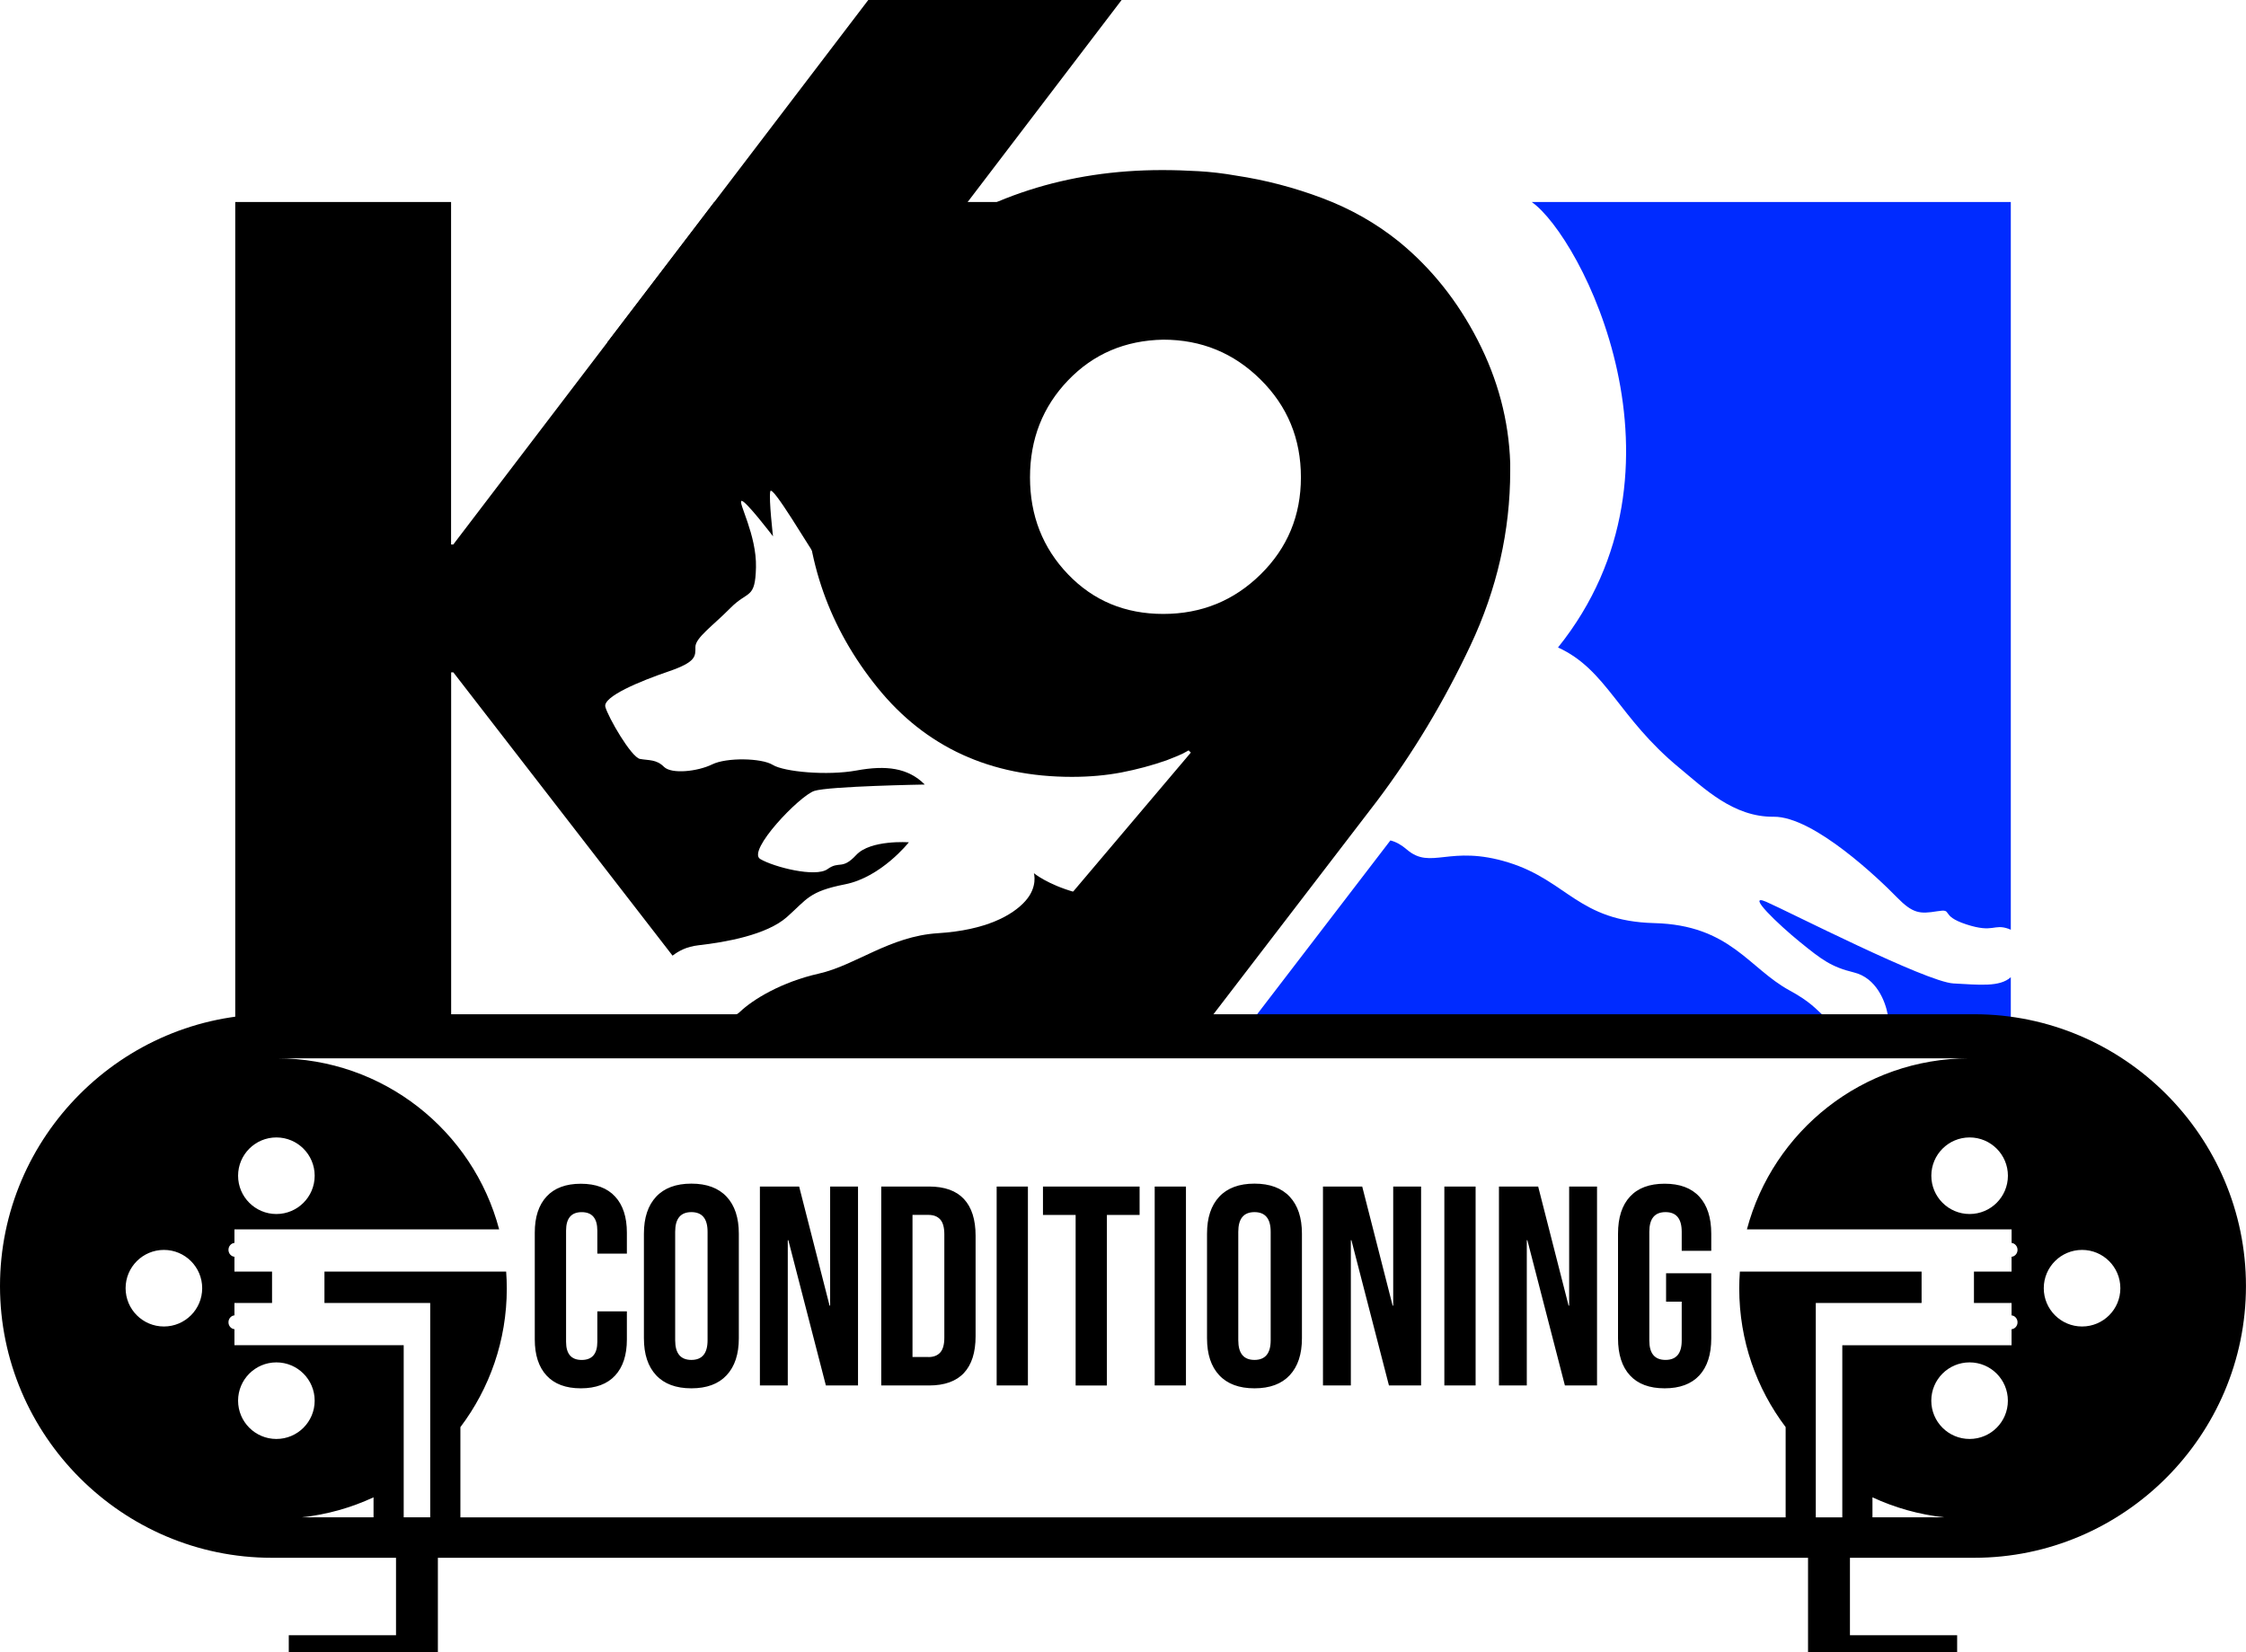
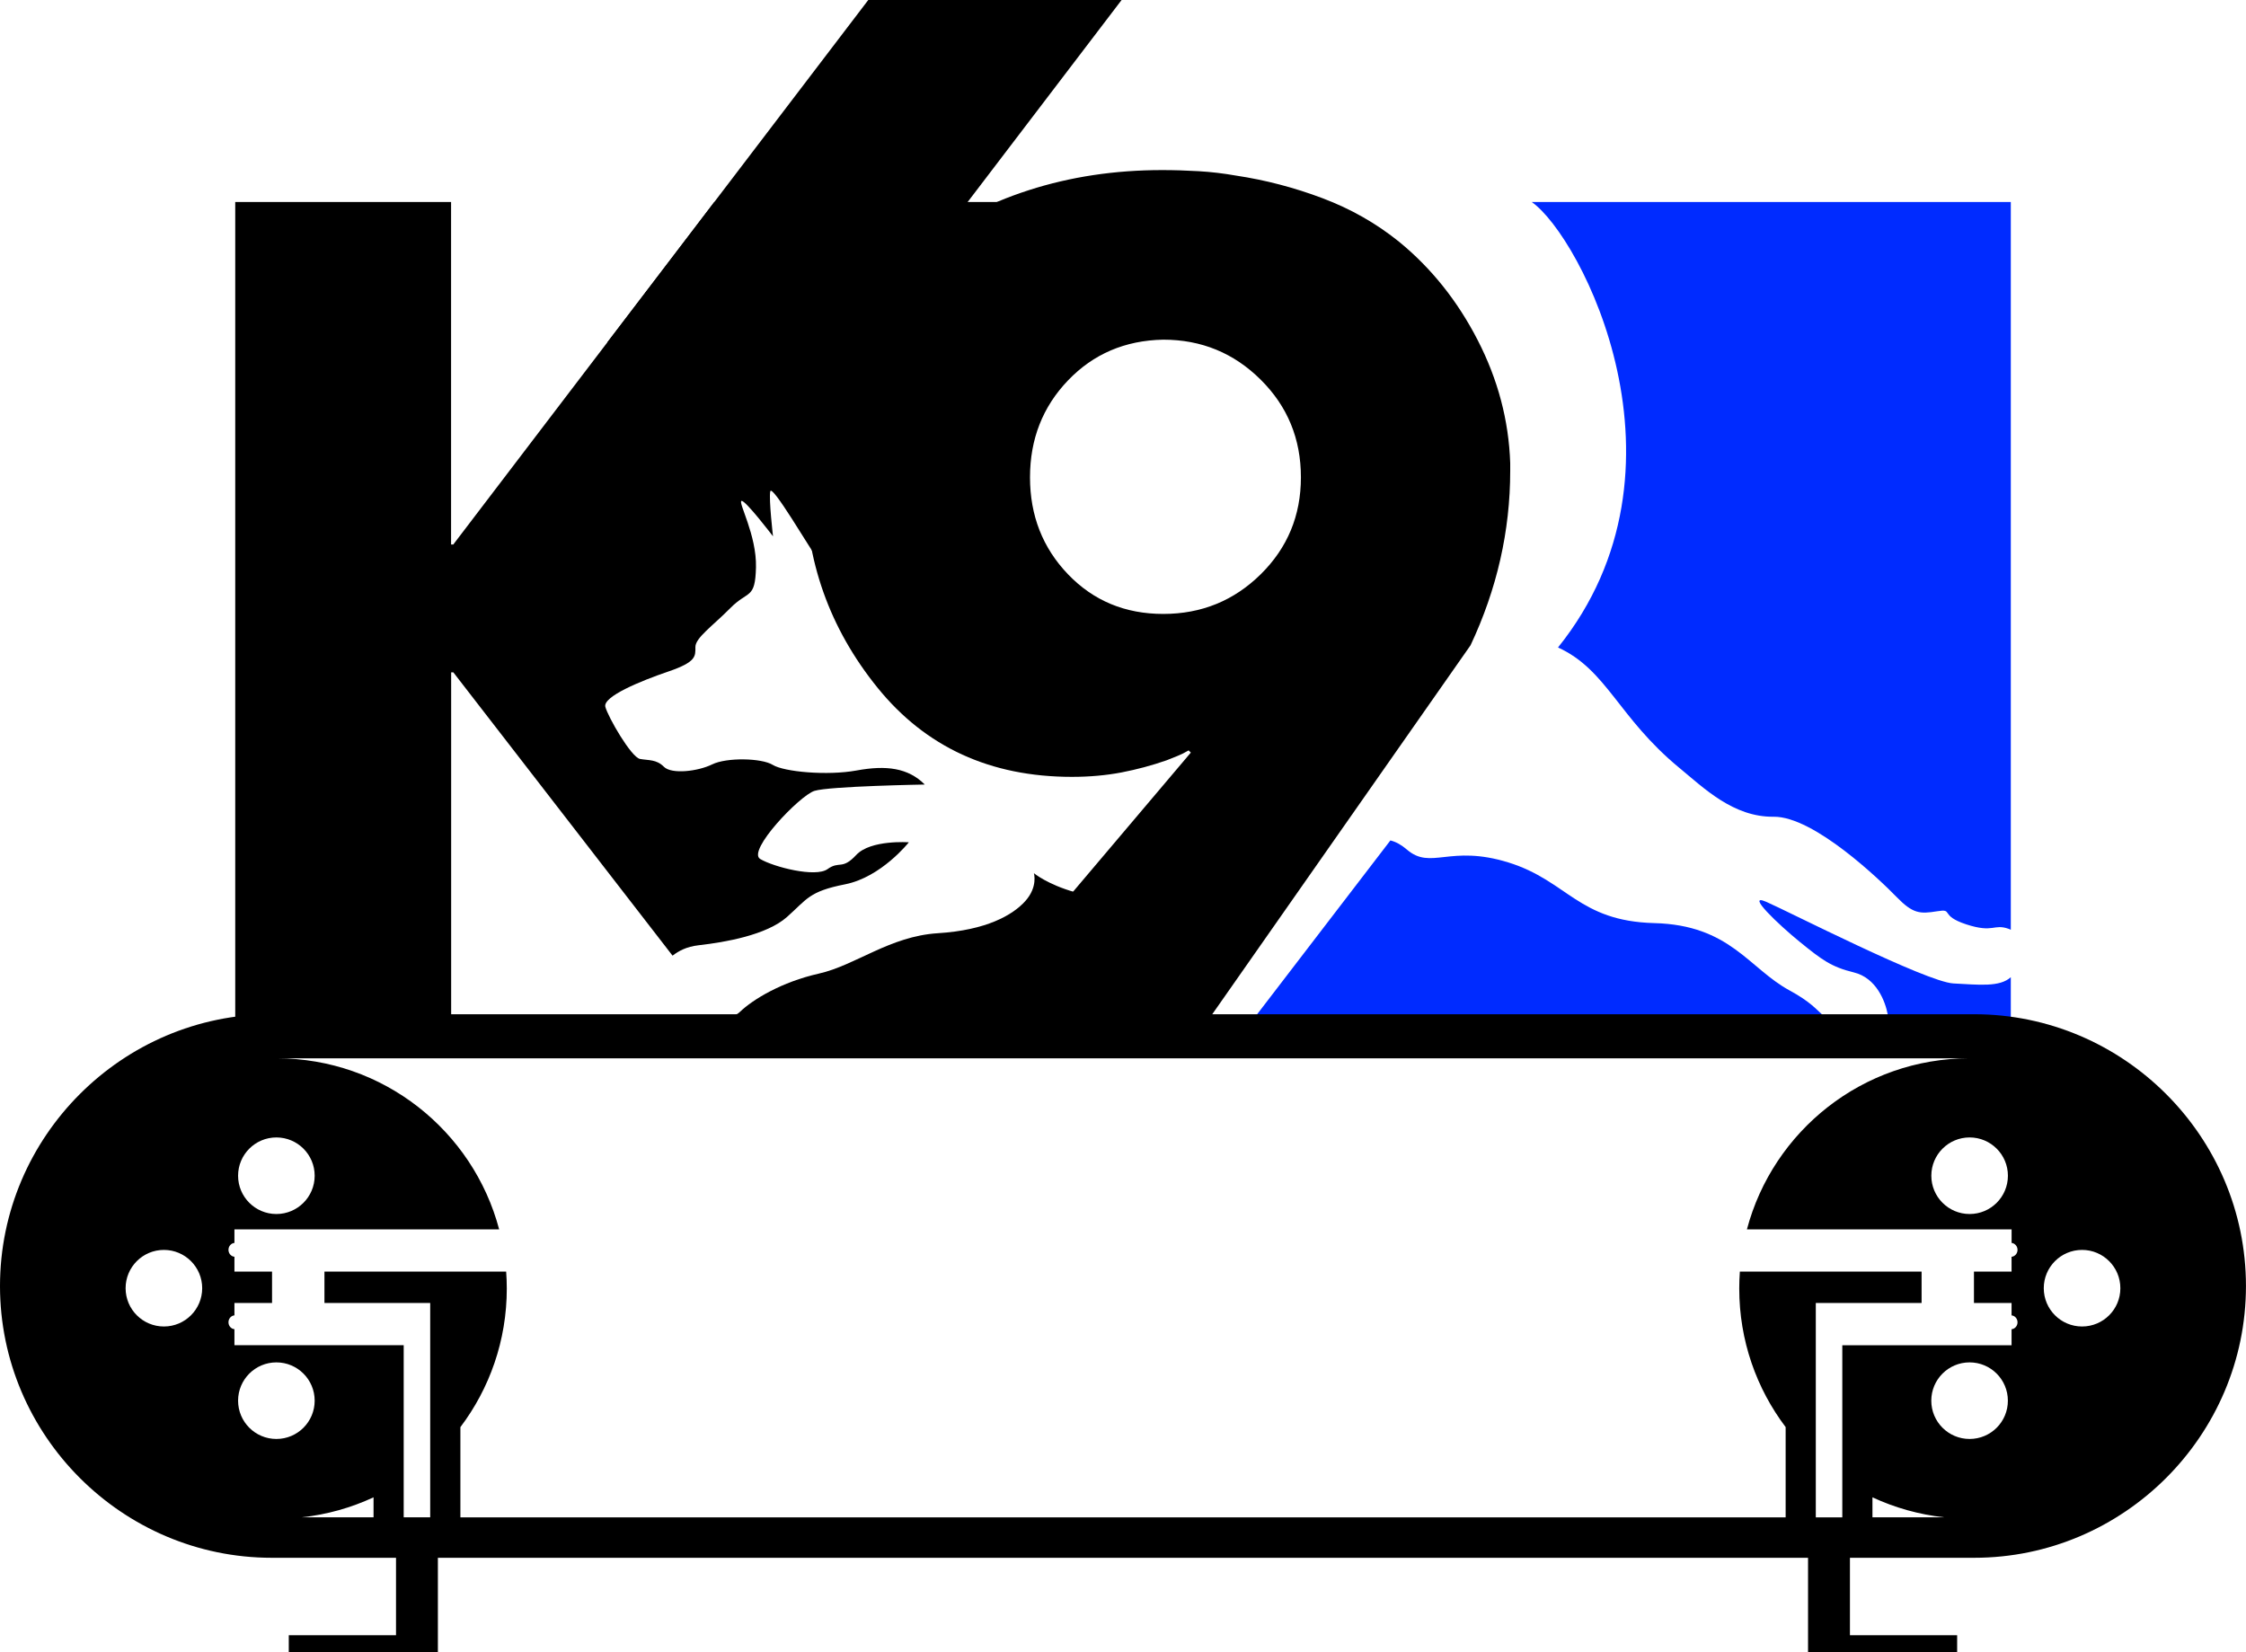
<svg xmlns="http://www.w3.org/2000/svg" id="Layer_1" x="0px" y="0px" viewBox="0 0 590.63 434.58" style="enable-background:new 0 0 590.63 434.58;" xml:space="preserve">
  <style type="text/css">	.st0{fill-rule:evenodd;clip-rule:evenodd;fill:#002BFF;}	.st1{fill-rule:evenodd;clip-rule:evenodd;}	.st2{fill:none;}</style>
  <path class="st0" d="M365.63,221.03l-39.18,51.11h202.33V257c-2.92,2.65-8.35,1.99-15.09,1.64c-7.13-0.37-43.7-19.08-49.25-21.48 c-5.55-2.4,3.25,6.01,8.91,10.6c5.66,4.59,8.17,6.53,14.15,7.98c5.97,1.44,8.28,7.68,8.91,11.02c0.63,3.34,2.83,4.13-8.17,3.11 c-11-1.02-6.81-3.52-17.6-9.37c-10.79-5.85-15.67-17.22-35.63-17.73c-19.96-0.52-22.84-11.14-38.35-15.95 c-15.51-4.8-20.33,2.11-26.72-3.41C368.53,222.22,367.21,221.43,365.63,221.03 M528.77,53.13H402.8 c12.97,9.07,44.67,70.16,6.91,117.15c12.9,5.91,15.8,18.38,31.87,31.64c6.56,5.41,14.25,13,24.84,12.88 c10.58-0.12,28.03,16.69,32.33,21.11c4.3,4.41,6.13,4.48,10.64,3.75c4.51-0.73,0.47,1.09,7.7,3.45c7.23,2.36,7.13-0.26,11.16,1.18 c0.18,0.07,0.36,0.14,0.53,0.23V53.13z" />
  <path d="M315.84,234.25l-23.61,36.08l-99.75,1.16l-2.77-3.58c2.08-0.24,3.82-0.79,4.84-1.77c3.46-3.32,11-7.88,20.75-10.08 c9.75-2.2,18.65-9.83,31.33-10.63c12.68-0.79,19.65-4.72,23-8.46c3.35-3.74,2.25-7.33,2.25-7.33S285.95,241.43,315.84,234.25  M119.2,143.2l68.64-90.07h86.87l-28.97,74.31l21.86,21.9c-0.09,0-0.18,0-0.27,0c-8.49,0.18-8.38,0.13-14.09-0.8 c-5.71-0.93-12.78,0.54-19.7,3.15c-6.92,2.61-14.57,1.1-17.66-3.29c-3.09-4.39-12.94-21.31-13.33-19.15 c-0.39,2.16,0.73,11.8,0.73,11.8s-7.28-9.56-8.28-9.31c-1,0.26,4.01,8.98,3.8,17.47c-0.21,8.49-2.04,5.96-6.71,10.68 c-4.66,4.71-9.22,7.85-9.22,10.26s0.31,3.92-7.07,6.44c-7.39,2.52-17.34,6.61-16.61,9.32c0.73,2.71,6.81,13.27,9.12,13.69 c2.31,0.42,4.3,0.07,6.29,2.07c1.99,2,8.91,1.22,12.68-0.64c3.77-1.86,12.99-1.69,15.93,0.13c2.93,1.82,14.3,2.89,22.06,1.47 c7.75-1.42,13.52-0.71,17.92,3.7c0,0-25.15,0.43-29.03,1.67c-3.88,1.24-17.81,15.79-14.25,17.91c3.56,2.12,14.57,4.93,17.71,2.66 c3.14-2.27,3.77,0.34,7.55-3.72c3.77-4.06,13.83-3.33,13.83-3.33s-7.23,9.17-16.77,11.05c-9.54,1.88-9.96,3.88-15.3,8.61 c-5.34,4.73-16.24,6.63-23.16,7.41c-3.34,0.38-5.33,1.55-6.91,2.74l-57.64-74.5h-0.58v94.7H61.86V53.13h56.76v90.07H119.2z" />
-   <path d="M305.9,89.33c-10.04,0.19-18.39,3.76-25.05,10.72c-6.66,6.95-9.99,15.45-9.99,25.49c0,10.04,3.33,18.54,9.99,25.49 c6.66,6.95,15.01,10.43,25.05,10.43c10.04,0,18.58-3.48,25.63-10.43c7.05-6.95,10.57-15.45,10.57-25.49 c0-10.14-3.52-18.68-10.57-25.68C324.48,92.85,315.94,89.33,305.9,89.33 M315.46,271.49h-64.58l62.27-73.56l-0.58-0.58 c-0.97,0.58-1.93,1.06-2.9,1.45c-0.97,0.39-1.93,0.77-2.9,1.16c-3.86,1.35-7.82,2.41-11.87,3.19c-4.05,0.77-8.4,1.16-13.03,1.16 c-21.43,0-38.47-7.82-51.12-23.46c-12.65-15.64-18.97-33.5-18.97-53.58c0-26.84,9.41-47.3,28.24-61.4 c18.82-14.09,40.69-21.14,65.6-21.14c3.09,0,6.27,0.1,9.56,0.29c3.28,0.19,6.56,0.58,9.85,1.16c7.72,1.16,15.3,3.14,22.73,5.94 c7.43,2.8,14.14,6.61,20.13,11.44c8.5,6.95,15.4,15.59,20.71,25.92c5.31,10.33,8.16,21.09,8.54,32.29c0,0.19,0,0.48,0,0.87 c0,0.39,0,0.77,0,1.16c0,15.83-3.48,31.13-10.43,45.9c-6.95,14.77-15.16,28.43-24.62,40.98L315.46,271.49z" />
-   <path d="M437.75,365.12c-3.99,0-7.03-1.13-9.12-3.4c-2.09-2.27-3.14-5.52-3.14-9.75v-27.51c0-4.24,1.05-7.49,3.14-9.75 c2.09-2.27,5.13-3.4,9.12-3.4c3.99,0,7.03,1.13,9.12,3.4c2.09,2.27,3.14,5.52,3.14,9.75v4.49h-7.77v-5.01 c0-3.44-1.42-5.16-4.26-5.16c-2.84,0-4.26,1.72-4.26,5.16v28.63c0,3.39,1.42,5.08,4.26,5.08c2.84,0,4.26-1.69,4.26-5.08v-10.24 h-4.11v-7.47h11.88v17.12c0,4.24-1.05,7.49-3.14,9.75C444.77,363.99,441.73,365.12,437.75,365.12 M394.17,312.05h10.32l8,31.32h0.15 v-31.32h7.33v52.32h-8.45l-9.87-38.2h-0.15v38.2h-7.32V312.05z M379.82,312.05h8.22v52.32h-8.22V312.05z M347.9,312.05h10.32 l8,31.32h0.15v-31.32h7.33v52.32h-8.45l-9.87-38.2h-0.15v38.2h-7.33V312.05z M329.89,357.65c2.84,0,4.26-1.72,4.26-5.16v-28.55 c0-3.44-1.42-5.16-4.26-5.16s-4.26,1.72-4.26,5.16v28.55C325.63,355.93,327.05,357.65,329.89,357.65z M329.89,365.12 c-4.04,0-7.13-1.15-9.27-3.44c-2.14-2.29-3.21-5.53-3.21-9.72v-27.51c0-4.19,1.07-7.42,3.21-9.72c2.14-2.29,5.23-3.44,9.27-3.44 c4.04,0,7.13,1.15,9.27,3.44c2.14,2.29,3.21,5.53,3.21,9.72v27.51c0,4.19-1.07,7.42-3.21,9.72 C337.01,363.98,333.92,365.12,329.89,365.12z M303.65,312.05h8.22v52.32h-8.22V312.05z M282.87,319.53h-8.6v-7.47h25.41v7.47h-8.6 v44.85h-8.22V319.53z M262.09,312.05h8.22v52.32h-8.22V312.05z M244.15,356.9c1.35,0,2.38-0.4,3.1-1.2c0.72-0.8,1.08-2.09,1.08-3.89 v-27.21c0-1.79-0.36-3.09-1.08-3.89c-0.72-0.8-1.76-1.2-3.1-1.2h-4.19v37.37H244.15z M231.74,312.05h12.56 c4.09,0,7.15,1.1,9.19,3.29c2.04,2.19,3.06,5.41,3.06,9.64v26.46c0,4.24-1.02,7.45-3.06,9.64c-2.04,2.19-5.11,3.29-9.19,3.29h-12.56 V312.05z M199.83,312.05h10.32l8,31.32h0.15v-31.32h7.33v52.32h-8.45l-9.87-38.2h-0.15v38.2h-7.33V312.05z M181.81,357.65 c2.84,0,4.26-1.72,4.26-5.16v-28.55c0-3.44-1.42-5.16-4.26-5.16c-2.84,0-4.26,1.72-4.26,5.16v28.55 C177.55,355.93,178.97,357.65,181.81,357.65z M181.81,365.12c-4.04,0-7.13-1.15-9.27-3.44c-2.14-2.29-3.21-5.53-3.21-9.72v-27.51 c0-4.19,1.07-7.42,3.21-9.72c2.14-2.29,5.23-3.44,9.27-3.44c4.04,0,7.13,1.15,9.27,3.44c2.14,2.29,3.21,5.53,3.21,9.72v27.51 c0,4.19-1.07,7.42-3.21,9.72C188.94,363.98,185.85,365.12,181.81,365.12z M152.74,365.12c-3.94,0-6.94-1.12-9.01-3.36 c-2.07-2.24-3.1-5.41-3.1-9.49v-28.1c0-4.09,1.03-7.25,3.1-9.49c2.07-2.24,5.07-3.36,9.01-3.36c3.94,0,6.94,1.12,9.01,3.36 c2.07,2.24,3.1,5.41,3.1,9.49v5.53h-7.77v-6.05c0-3.24-1.37-4.86-4.11-4.86s-4.11,1.62-4.11,4.86v29.23c0,3.19,1.37,4.78,4.11,4.78 s4.11-1.59,4.11-4.78v-8h7.77v7.4c0,4.09-1.03,7.25-3.1,9.49C159.68,364,156.67,365.12,152.74,365.12z" />
+   <path d="M305.9,89.33c-10.04,0.19-18.39,3.76-25.05,10.72c-6.66,6.95-9.99,15.45-9.99,25.49c0,10.04,3.33,18.54,9.99,25.49 c6.66,6.95,15.01,10.43,25.05,10.43c10.04,0,18.58-3.48,25.63-10.43c7.05-6.95,10.57-15.45,10.57-25.49 c0-10.14-3.52-18.68-10.57-25.68C324.48,92.85,315.94,89.33,305.9,89.33 M315.46,271.49h-64.58l62.27-73.56l-0.58-0.58 c-0.97,0.58-1.93,1.06-2.9,1.45c-0.97,0.39-1.93,0.77-2.9,1.16c-3.86,1.35-7.82,2.41-11.87,3.19c-4.05,0.77-8.4,1.16-13.03,1.16 c-21.43,0-38.47-7.82-51.12-23.46c-12.65-15.64-18.97-33.5-18.97-53.58c0-26.84,9.41-47.3,28.24-61.4 c18.82-14.09,40.69-21.14,65.6-21.14c3.09,0,6.27,0.1,9.56,0.29c3.28,0.19,6.56,0.58,9.85,1.16c7.72,1.16,15.3,3.14,22.73,5.94 c7.43,2.8,14.14,6.61,20.13,11.44c8.5,6.95,15.4,15.59,20.71,25.92c5.31,10.33,8.16,21.09,8.54,32.29c0,0.19,0,0.48,0,0.87 c0,0.39,0,0.77,0,1.16c0,15.83-3.48,31.13-10.43,45.9L315.46,271.49z" />
  <polygon class="st1" points="250.53,0 228.33,0 159.69,90.07 181.58,90.07 181.9,90.07 203.78,90.07 204.1,90.07 225.99,90.07  226.31,90.07 294.95,0 272.74,0 " />
  <g>
    <path class="st2" d="M98.23,399.05v-5.26c-5.86,2.72-12.22,4.54-18.91,5.26H98.23z" />
    <path class="st2" d="M492.4,399.05h18.92c-6.69-0.72-13.06-2.54-18.92-5.26V399.05z" />
-     <path class="st2" d="M82.76,368.37c0-5.56-4.51-10.07-10.07-10.07c-5.56,0-10.07,4.51-10.07,10.07c0,5.56,4.51,10.07,10.07,10.07  C78.25,378.44,82.76,373.93,82.76,368.37z" />
-     <path class="st2" d="M72.68,319.28c5.56,0,10.07-4.51,10.07-10.07c0-5.56-4.51-10.07-10.07-10.07c-5.56,0-10.07,4.51-10.07,10.07  C62.61,314.77,67.12,319.28,72.68,319.28z" />
-     <path class="st2" d="M43.1,328.72c-5.56,0-10.07,4.51-10.07,10.07c0,5.56,4.51,10.07,10.07,10.07c5.56,0,10.07-4.51,10.07-10.07  C53.17,333.23,48.67,328.72,43.1,328.72z" />
-     <path class="st2" d="M507.87,309.21c0,5.56,4.51,10.07,10.07,10.07c5.56,0,10.07-4.51,10.07-10.07c0-5.56-4.51-10.07-10.07-10.07  C512.38,299.14,507.87,303.65,507.87,309.21z" />
    <path class="st2" d="M517.94,358.3c-5.56,0-10.07,4.51-10.07,10.07c0,5.56,4.51,10.07,10.07,10.07c5.56,0,10.07-4.51,10.07-10.07  C528.02,362.81,523.51,358.3,517.94,358.3z" />
    <path class="st2" d="M528.98,326.9v-3.57h-69.6c6.86-25.9,30.46-44.98,58.51-44.98H72.74c28.06,0,51.65,19.09,58.51,44.98H61.65  v3.57c-0.88,0.08-1.57,0.87-1.57,1.82v0c0,0.95,0.69,1.74,1.57,1.82v3.9h9.89v8.25h-9.89v3.26c-0.88,0.08-1.57,0.87-1.57,1.82v0  c0,0.95,0.69,1.74,1.57,1.82v4.21h44.51v45.27h6.97v-45.27v-11.1h-6.97H85.32v-8.25h47.78v-0.06c0.11,1.49,0.17,2.99,0.17,4.51  c0,13.69-4.54,26.31-12.2,36.45v23.73h348.49v-23.74c-7.66-10.14-12.2-22.76-12.2-36.44c0-1.5,0.06-2.98,0.16-4.45h12.03h22.84  h12.91v8.25h5.97v11.1h17.71v-4.21c0.88-0.08,1.57-0.87,1.57-1.82v0c0-0.95-0.69-1.74-1.57-1.82v-3.26h-9.89v-8.25h9.89v-3.9  c0.88-0.08,1.57-0.87,1.57-1.82v0C530.55,327.76,529.86,326.98,528.98,326.9z" />
    <path class="st2" d="M547.52,328.72c-5.56,0-10.07,4.51-10.07,10.07c0,5.56,4.51,10.07,10.07,10.07c5.56,0,10.07-4.51,10.07-10.07  C557.6,333.23,553.09,328.72,547.52,328.72z" />
    <path d="M519.16,266.74H71.47C32.16,266.74,0,298.91,0,338.22v0c0,39.31,32.16,71.47,71.47,71.47h26.76h5.91v20.37H75.94v4.52  h28.19h11.02v-4.52v-20.37h5.91h348.49h5.91v20.37v4.52h11.02h28.19v-4.52h-28.19v-20.37h5.91h26.76  c39.31,0,71.47-32.16,71.47-71.47v0C590.63,298.91,558.47,266.74,519.16,266.74z M528.02,309.21c0,5.56-4.51,10.07-10.07,10.07  c-5.56,0-10.07-4.51-10.07-10.07c0-5.56,4.51-10.07,10.07-10.07C523.51,299.14,528.02,303.65,528.02,309.21z M72.68,299.14  c5.56,0,10.07,4.51,10.07,10.07c0,5.56-4.51,10.07-10.07,10.07c-5.56,0-10.07-4.51-10.07-10.07  C62.61,303.65,67.12,299.14,72.68,299.14z M43.1,348.86c-5.56,0-10.07-4.51-10.07-10.07c0-5.56,4.51-10.07,10.07-10.07  c5.56,0,10.07,4.51,10.07,10.07C53.17,344.35,48.67,348.86,43.1,348.86z M62.61,368.37c0-5.56,4.51-10.07,10.07-10.07  c5.56,0,10.07,4.51,10.07,10.07c0,5.56-4.51,10.07-10.07,10.07C67.12,378.44,62.61,373.93,62.61,368.37z M98.23,399.05H79.32  c6.69-0.72,13.05-2.54,18.91-5.26V399.05z M492.4,399.05v-5.26c5.86,2.72,12.22,4.54,18.92,5.26H492.4z M517.94,378.44  c-5.56,0-10.07-4.51-10.07-10.07c0-5.56,4.51-10.07,10.07-10.07c5.56,0,10.07,4.51,10.07,10.07  C528.02,373.93,523.51,378.44,517.94,378.44z M530.55,328.71c0,0.95-0.69,1.74-1.57,1.82v3.9h-9.89v8.25h9.89v3.26  c0.88,0.08,1.57,0.87,1.57,1.82v0c0,0.95-0.69,1.74-1.57,1.82v4.21h-17.71H492.4h-7.93v45.27h-6.97v-56.38h3.49h3.49h7.93h12.91  v-8.25H492.4h-22.84h-12.03c-0.11,1.47-0.16,2.95-0.16,4.45c0,13.68,4.54,26.3,12.2,36.44v23.74H121.07v-23.73  c7.66-10.14,12.2-22.77,12.2-36.45c0-1.52-0.06-3.02-0.17-4.51v0.06H85.32v8.25h20.84h6.97v11.1v45.27h-6.97v-45.27H61.65v-4.21  c-0.88-0.08-1.57-0.87-1.57-1.82v0c0-0.95,0.69-1.74,1.57-1.82v-3.26h9.89v-8.25h-9.89v-3.9c-0.88-0.08-1.57-0.87-1.57-1.82v0  c0-0.95,0.69-1.74,1.57-1.82v-3.57h69.61c-6.86-25.9-30.46-44.98-58.51-44.98h445.15c-28.06,0-51.65,19.09-58.51,44.98h69.6v3.57  C529.86,326.98,530.55,327.76,530.55,328.71L530.55,328.71z M547.52,348.86c-5.56,0-10.07-4.51-10.07-10.07  c0-5.56,4.51-10.07,10.07-10.07c5.56,0,10.07,4.51,10.07,10.07C557.6,344.35,553.09,348.86,547.52,348.86z" />
  </g>
</svg>